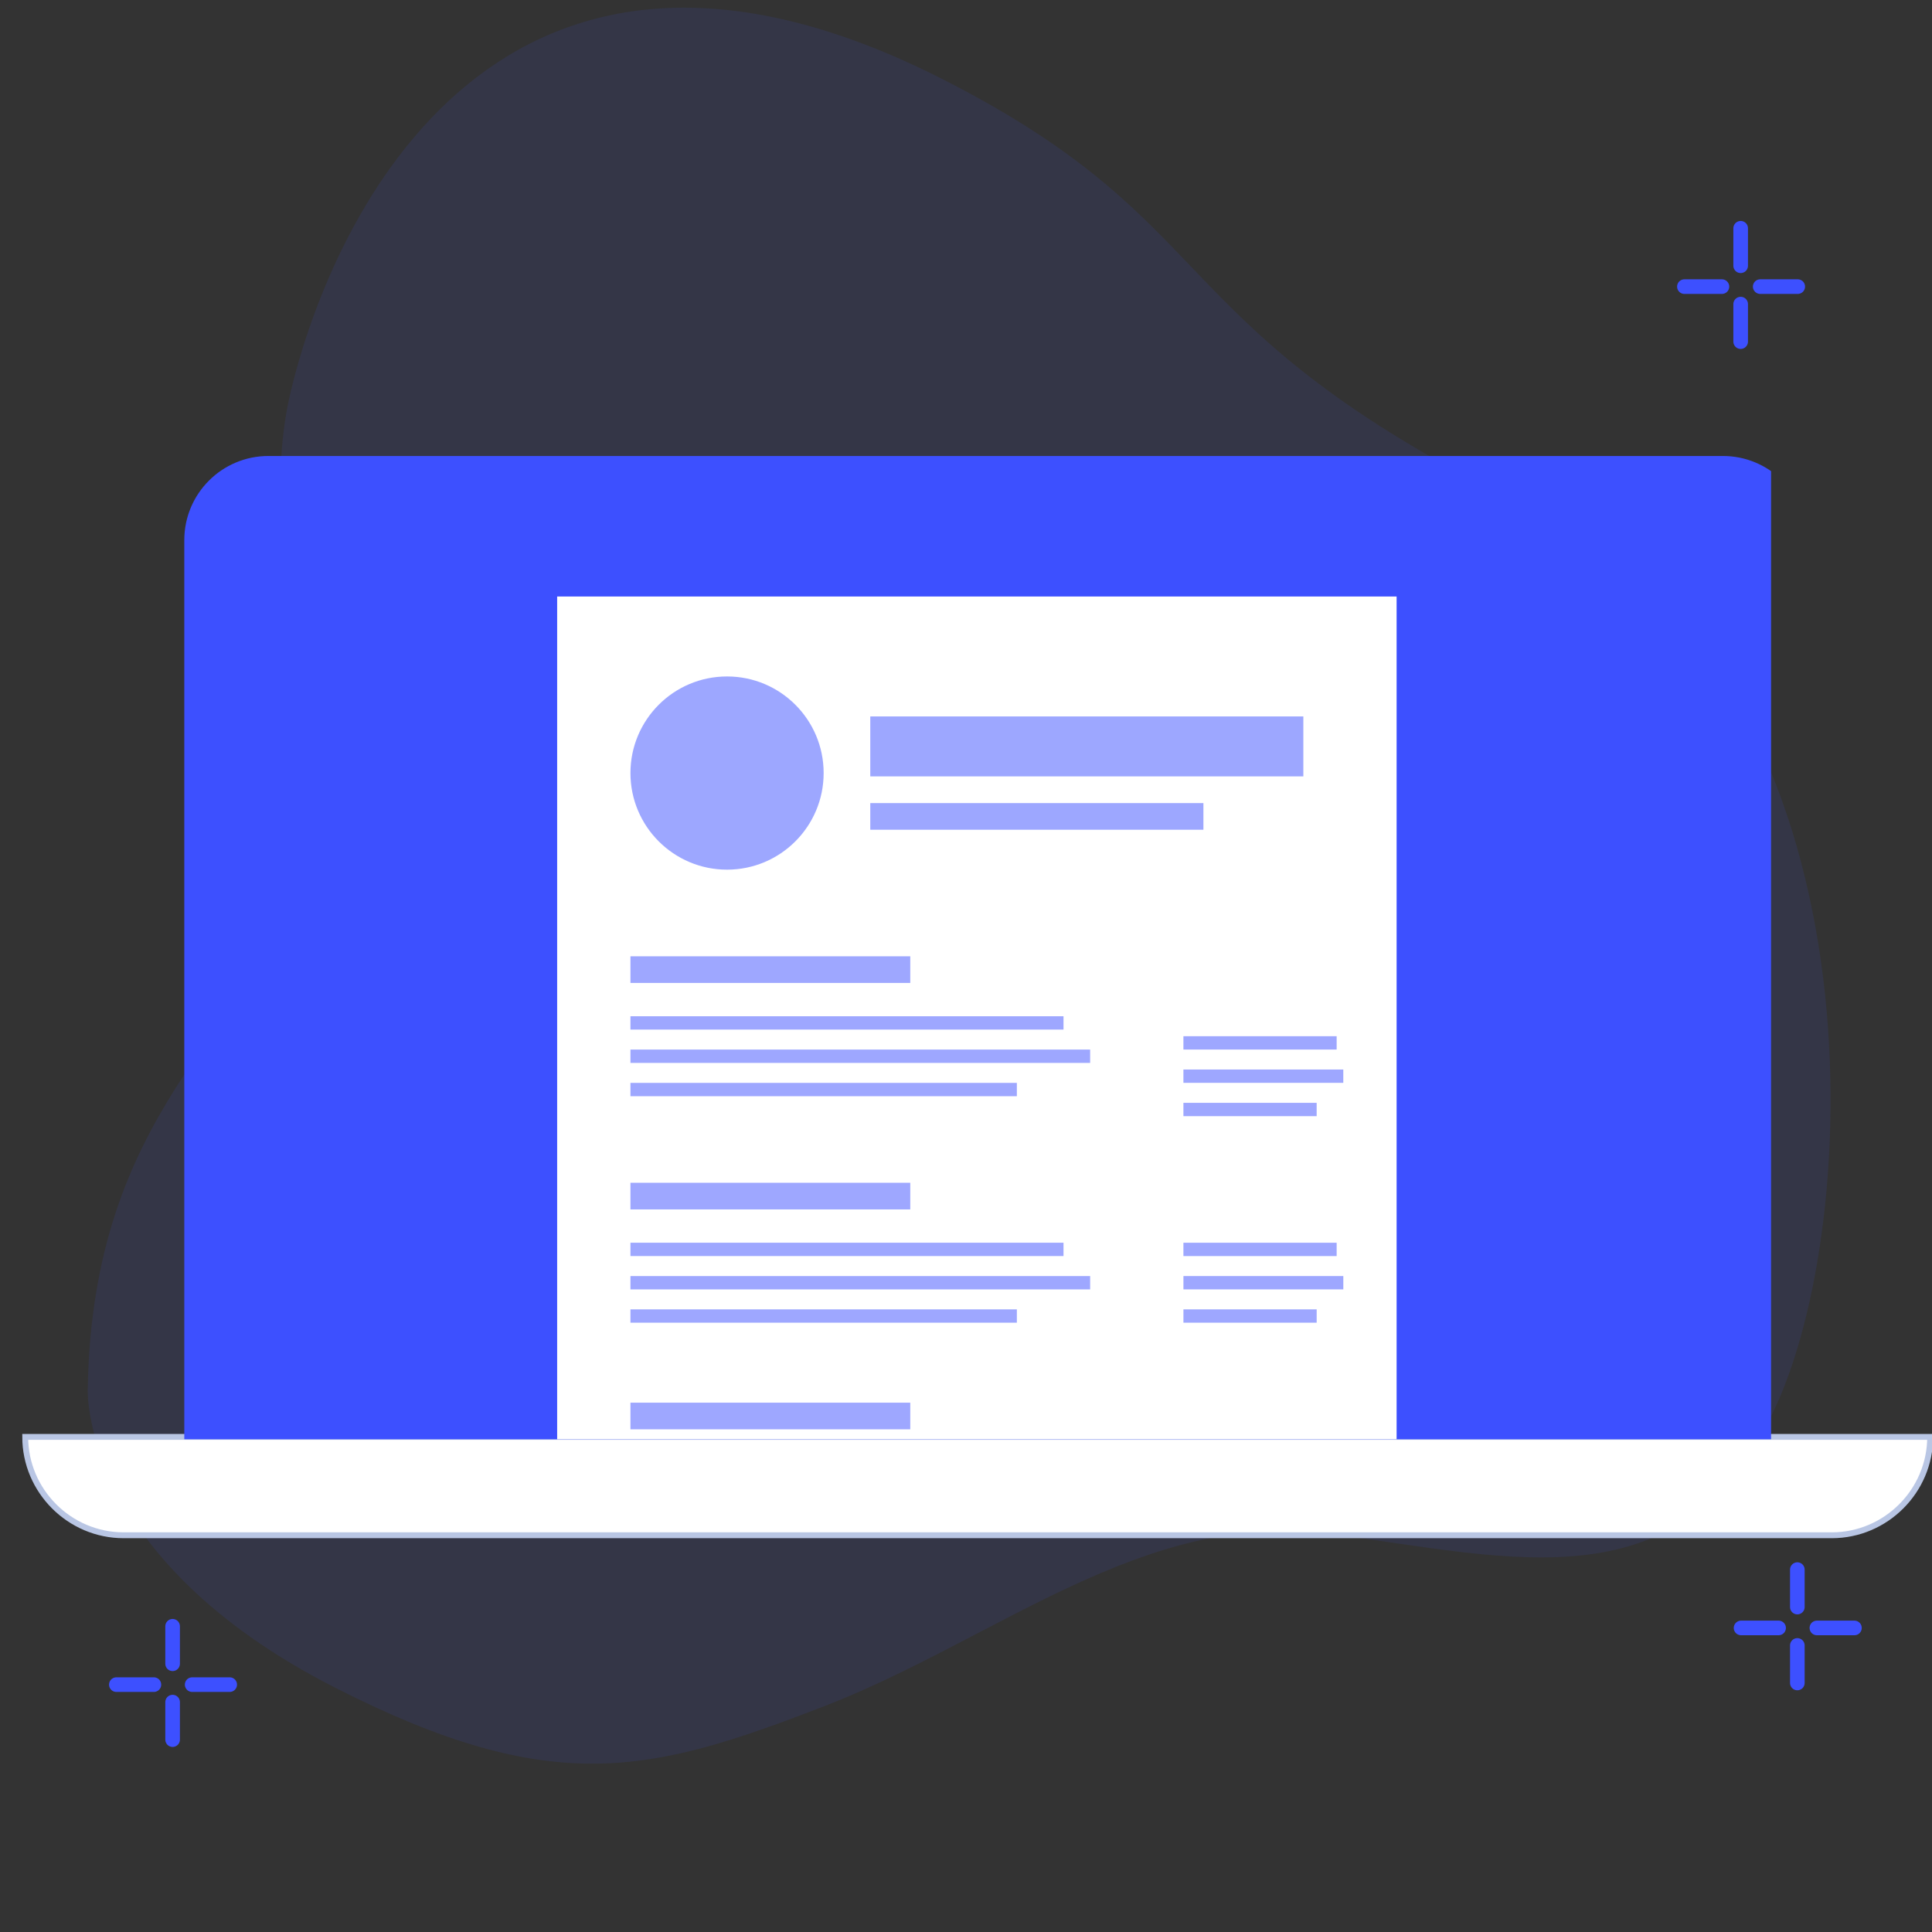
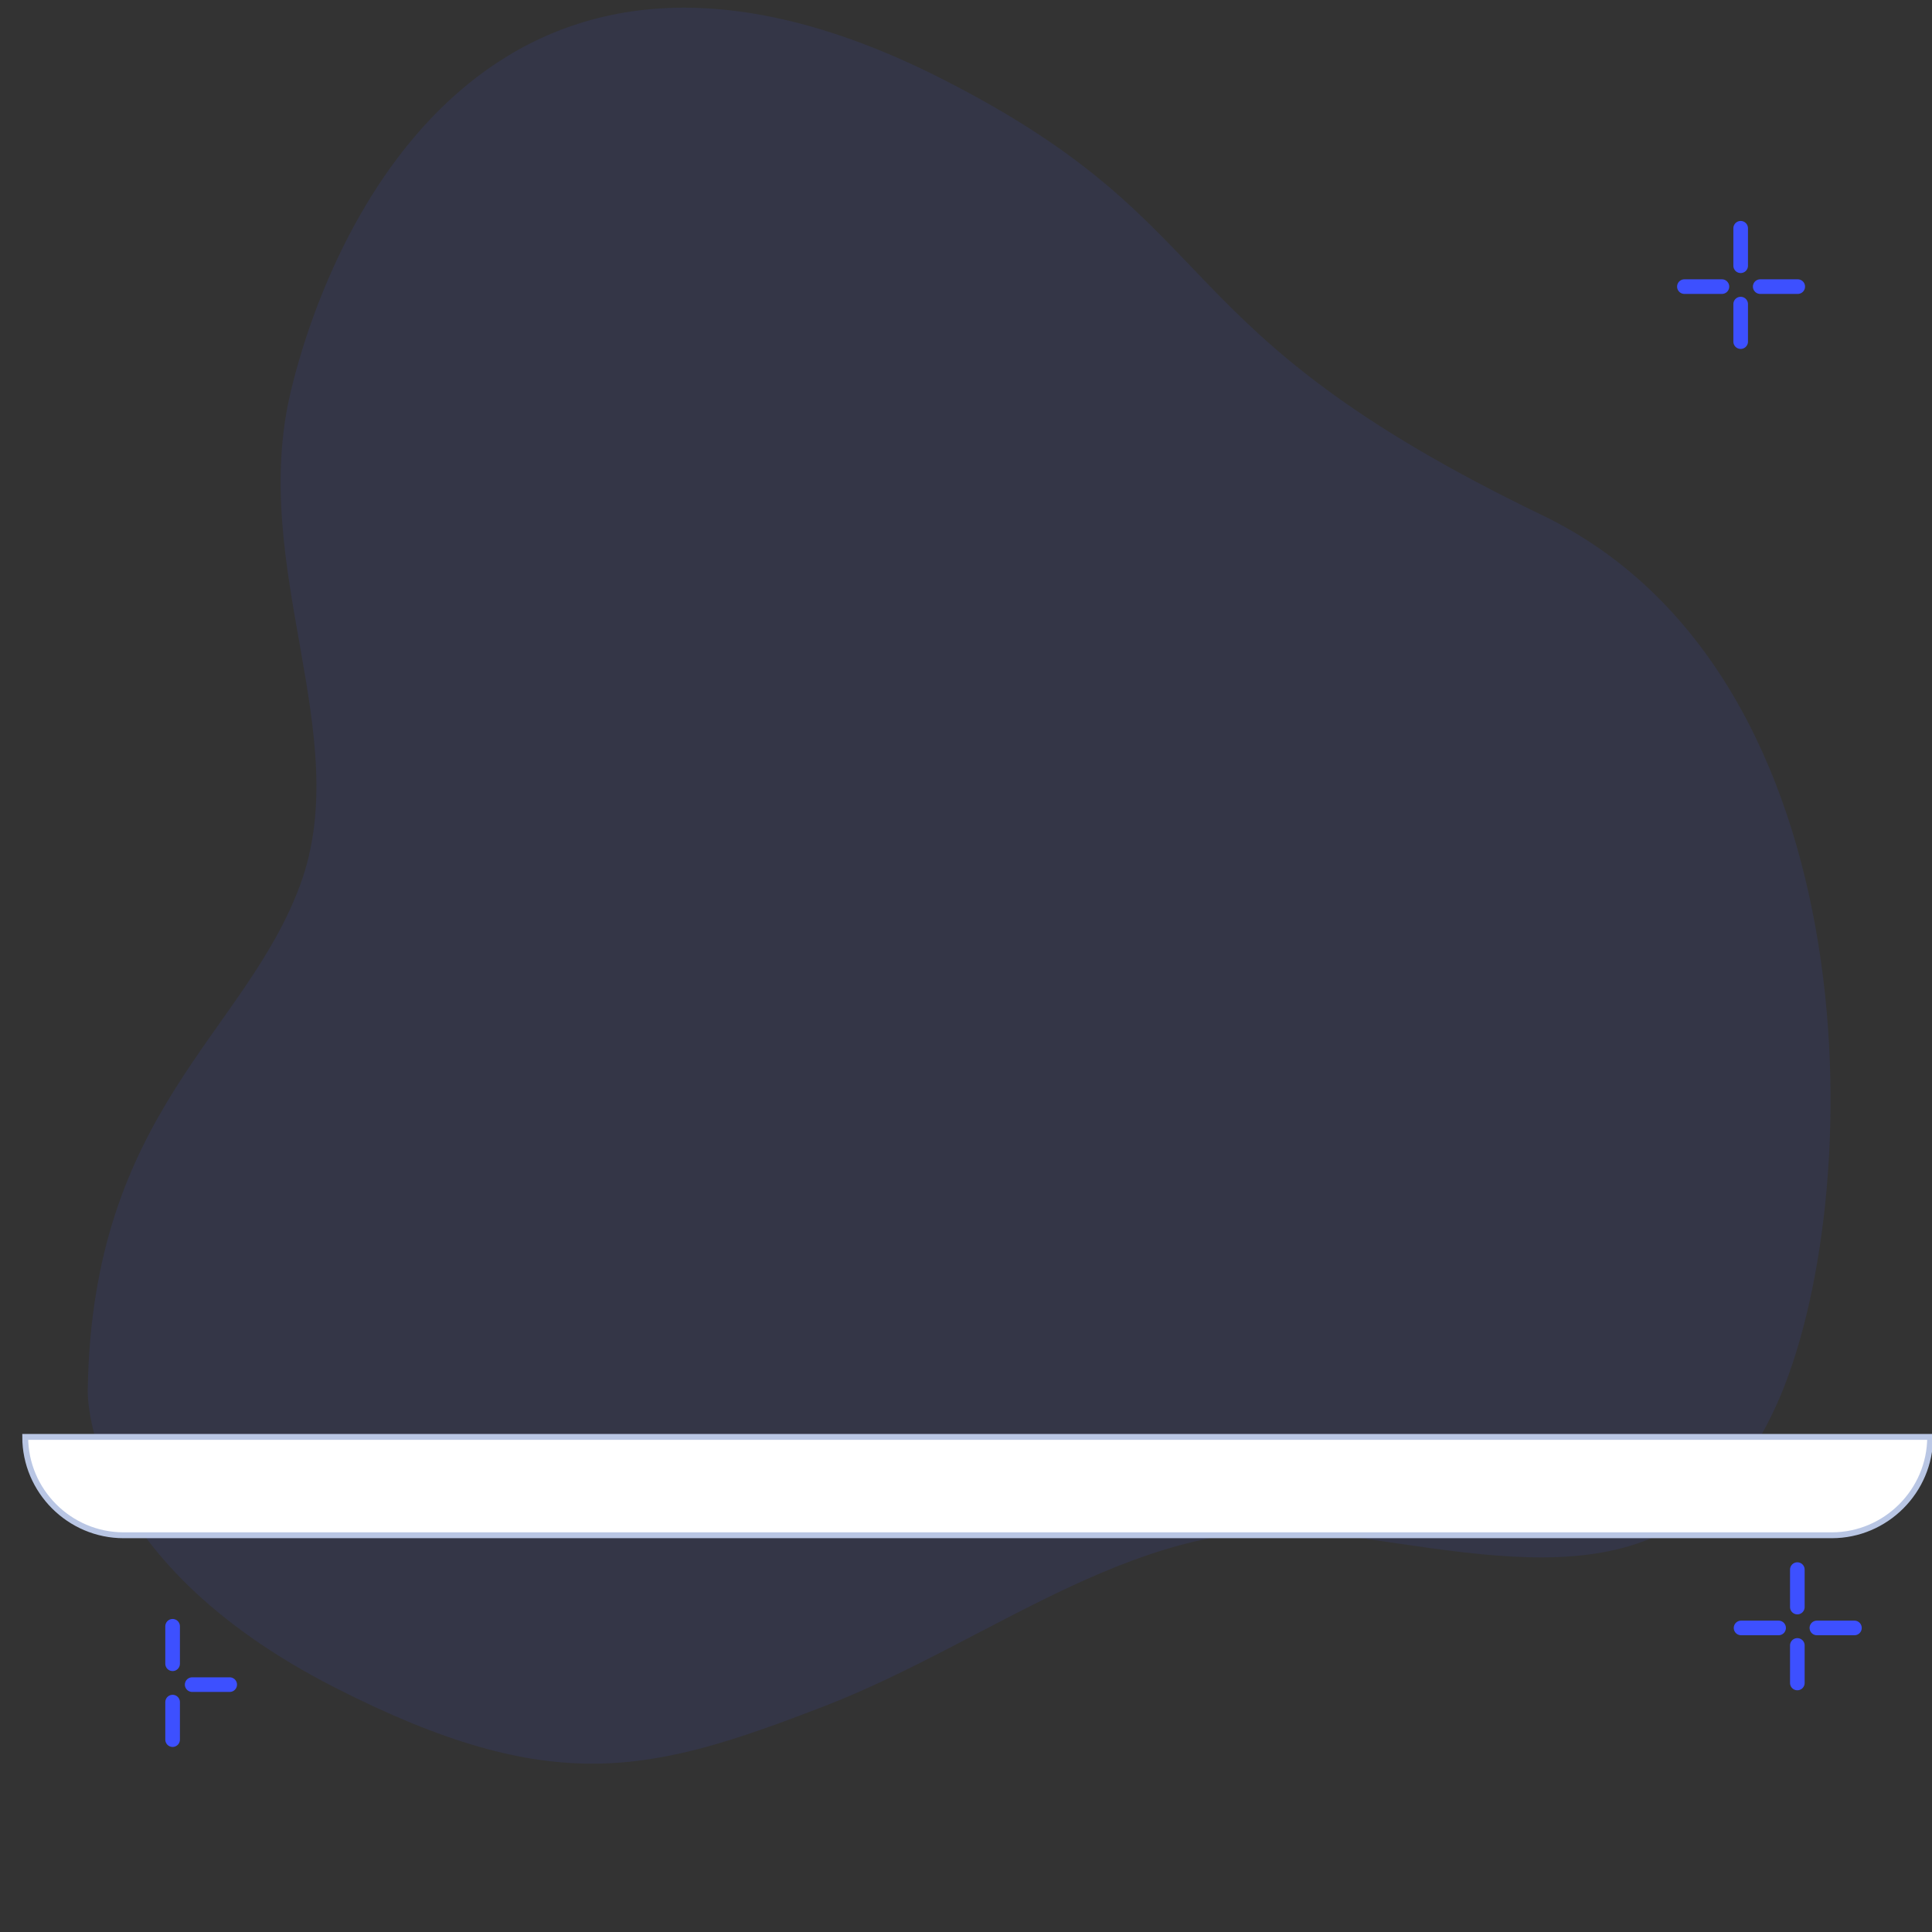
<svg xmlns="http://www.w3.org/2000/svg" width="120" height="120" viewBox="0 0 120 120" fill="none">
  <rect x="0" y="0" width="120" height="120" fill="#333333" stroke="none" />
  <g clip-path="url(#clip0_270_5044)">
    <path d="M5.449 86.256C5.449 86.256 4.952 96.739 20.806 104.82C34.342 111.719 40.447 110.123 51.143 105.997C61.839 101.871 71.077 93.75 82.549 95.258C94.02 96.766 104.601 99.885 110.322 87.305C116.043 74.725 116.442 41.959 95.795 32.003C71.649 20.356 76.769 14.206 58.596 4.943C31.112 -9.066 20.666 13.38 18.056 24.335C15.445 35.291 22.067 45.648 18.65 54.946C15.234 64.245 5.747 69.017 5.451 86.251L5.449 86.256Z" fill="#3D50FF" fill-opacity="0.1" />
    <path d="M1.566 89.247H119.886C119.886 92.606 117.134 95.358 113.775 95.358H7.677C4.318 95.358 1.566 92.606 1.566 89.247Z" fill="white" stroke="#B9C6E4" stroke-width="0.365" stroke-miterlimit="10" />
    <g clip-path="url(#clip1_270_5044)">
      <path d="M16.673 28.322H107.012C109.899 28.322 112.238 30.661 112.238 33.548V90.777H11.447V33.548C11.447 30.661 13.786 28.322 16.673 28.322Z" fill="#3D50FF" />
      <path d="M86.746 37.05H34.606V102.846H86.746V37.05Z" fill="white" />
      <circle opacity="0.5" cx="45.158" cy="48.016" r="6" fill="#3D50FF" />
      <rect opacity="0.5" x="54.055" y="49.881" width="20.691" height="1.655" fill="#3D50FF" />
      <g opacity="0.5">
        <rect x="39.158" y="59.397" width="17.38" height="1.655" fill="#3D50FF" />
-         <rect x="39.158" y="63.121" width="26.898" height="0.828" fill="#3D50FF" />
        <rect x="39.158" y="65.191" width="28.553" height="0.828" fill="#3D50FF" />
        <rect x="39.158" y="67.26" width="24.001" height="0.828" fill="#3D50FF" />
      </g>
      <g opacity="0.5">
-         <rect x="73.504" y="64.361" width="9.518" height="0.828" fill="#3D50FF" />
        <rect x="73.504" y="66.429" width="9.931" height="0.828" fill="#3D50FF" />
-         <rect x="73.504" y="68.499" width="8.276" height="0.828" fill="#3D50FF" />
      </g>
      <g opacity="0.5">
        <rect x="73.504" y="77.189" width="9.518" height="0.828" fill="#3D50FF" />
        <rect x="73.505" y="79.258" width="9.931" height="0.828" fill="#3D50FF" />
        <rect x="73.505" y="81.327" width="8.276" height="0.828" fill="#3D50FF" />
      </g>
      <g opacity="0.5">
        <rect x="39.158" y="73.464" width="17.38" height="1.655" fill="#3D50FF" />
        <rect x="39.158" y="77.188" width="26.898" height="0.828" fill="#3D50FF" />
        <rect x="39.158" y="79.259" width="28.553" height="0.828" fill="#3D50FF" />
        <rect x="39.158" y="81.327" width="24.001" height="0.828" fill="#3D50FF" />
      </g>
      <g opacity="0.5">
        <rect x="39.158" y="87.122" width="17.38" height="1.655" fill="#3D50FF" />
      </g>
      <rect opacity="0.5" x="54.055" y="44.499" width="26.898" height="3.724" fill="#3D50FF" />
    </g>
    <path d="M108.116 14.178V16.506" stroke="#3D50FF" stroke-width="0.908" stroke-miterlimit="10" stroke-linecap="round" />
    <path d="M108.116 21.219V18.888" stroke="#3D50FF" stroke-width="0.908" stroke-miterlimit="10" stroke-linecap="round" />
    <path d="M104.621 17.802H106.952" stroke="#3D50FF" stroke-width="0.908" stroke-miterlimit="10" stroke-linecap="round" />
    <path d="M111.661 17.802H109.33" stroke="#3D50FF" stroke-width="0.908" stroke-miterlimit="10" stroke-linecap="round" />
    <path d="M10.721 101.011V103.339" stroke="#3D50FF" stroke-width="0.908" stroke-miterlimit="10" stroke-linecap="round" />
    <path d="M10.721 108.052V105.721" stroke="#3D50FF" stroke-width="0.908" stroke-miterlimit="10" stroke-linecap="round" />
-     <path d="M7.227 104.635H9.558" stroke="#3D50FF" stroke-width="0.908" stroke-miterlimit="10" stroke-linecap="round" />
    <path d="M14.267 104.635H11.936" stroke="#3D50FF" stroke-width="0.908" stroke-miterlimit="10" stroke-linecap="round" />
    <path d="M111.636 97.491V99.818" stroke="#3D50FF" stroke-width="0.908" stroke-miterlimit="10" stroke-linecap="round" />
    <path d="M111.636 104.532V102.201" stroke="#3D50FF" stroke-width="0.908" stroke-miterlimit="10" stroke-linecap="round" />
    <path d="M108.141 101.114H110.472" stroke="#3D50FF" stroke-width="0.908" stroke-miterlimit="10" stroke-linecap="round" />
    <path d="M115.182 101.114H112.85" stroke="#3D50FF" stroke-width="0.908" stroke-miterlimit="10" stroke-linecap="round" />
  </g>
  <defs>
    <clipPath id="clip0_270_5044">
      <rect width="120" height="120" fill="white" />
    </clipPath>
    <clipPath id="clip1_270_5044">
-       <rect width="98.558" height="61.072" fill="white" transform="translate(11.447 28.322)" />
-     </clipPath>
+       </clipPath>
  </defs>
</svg>